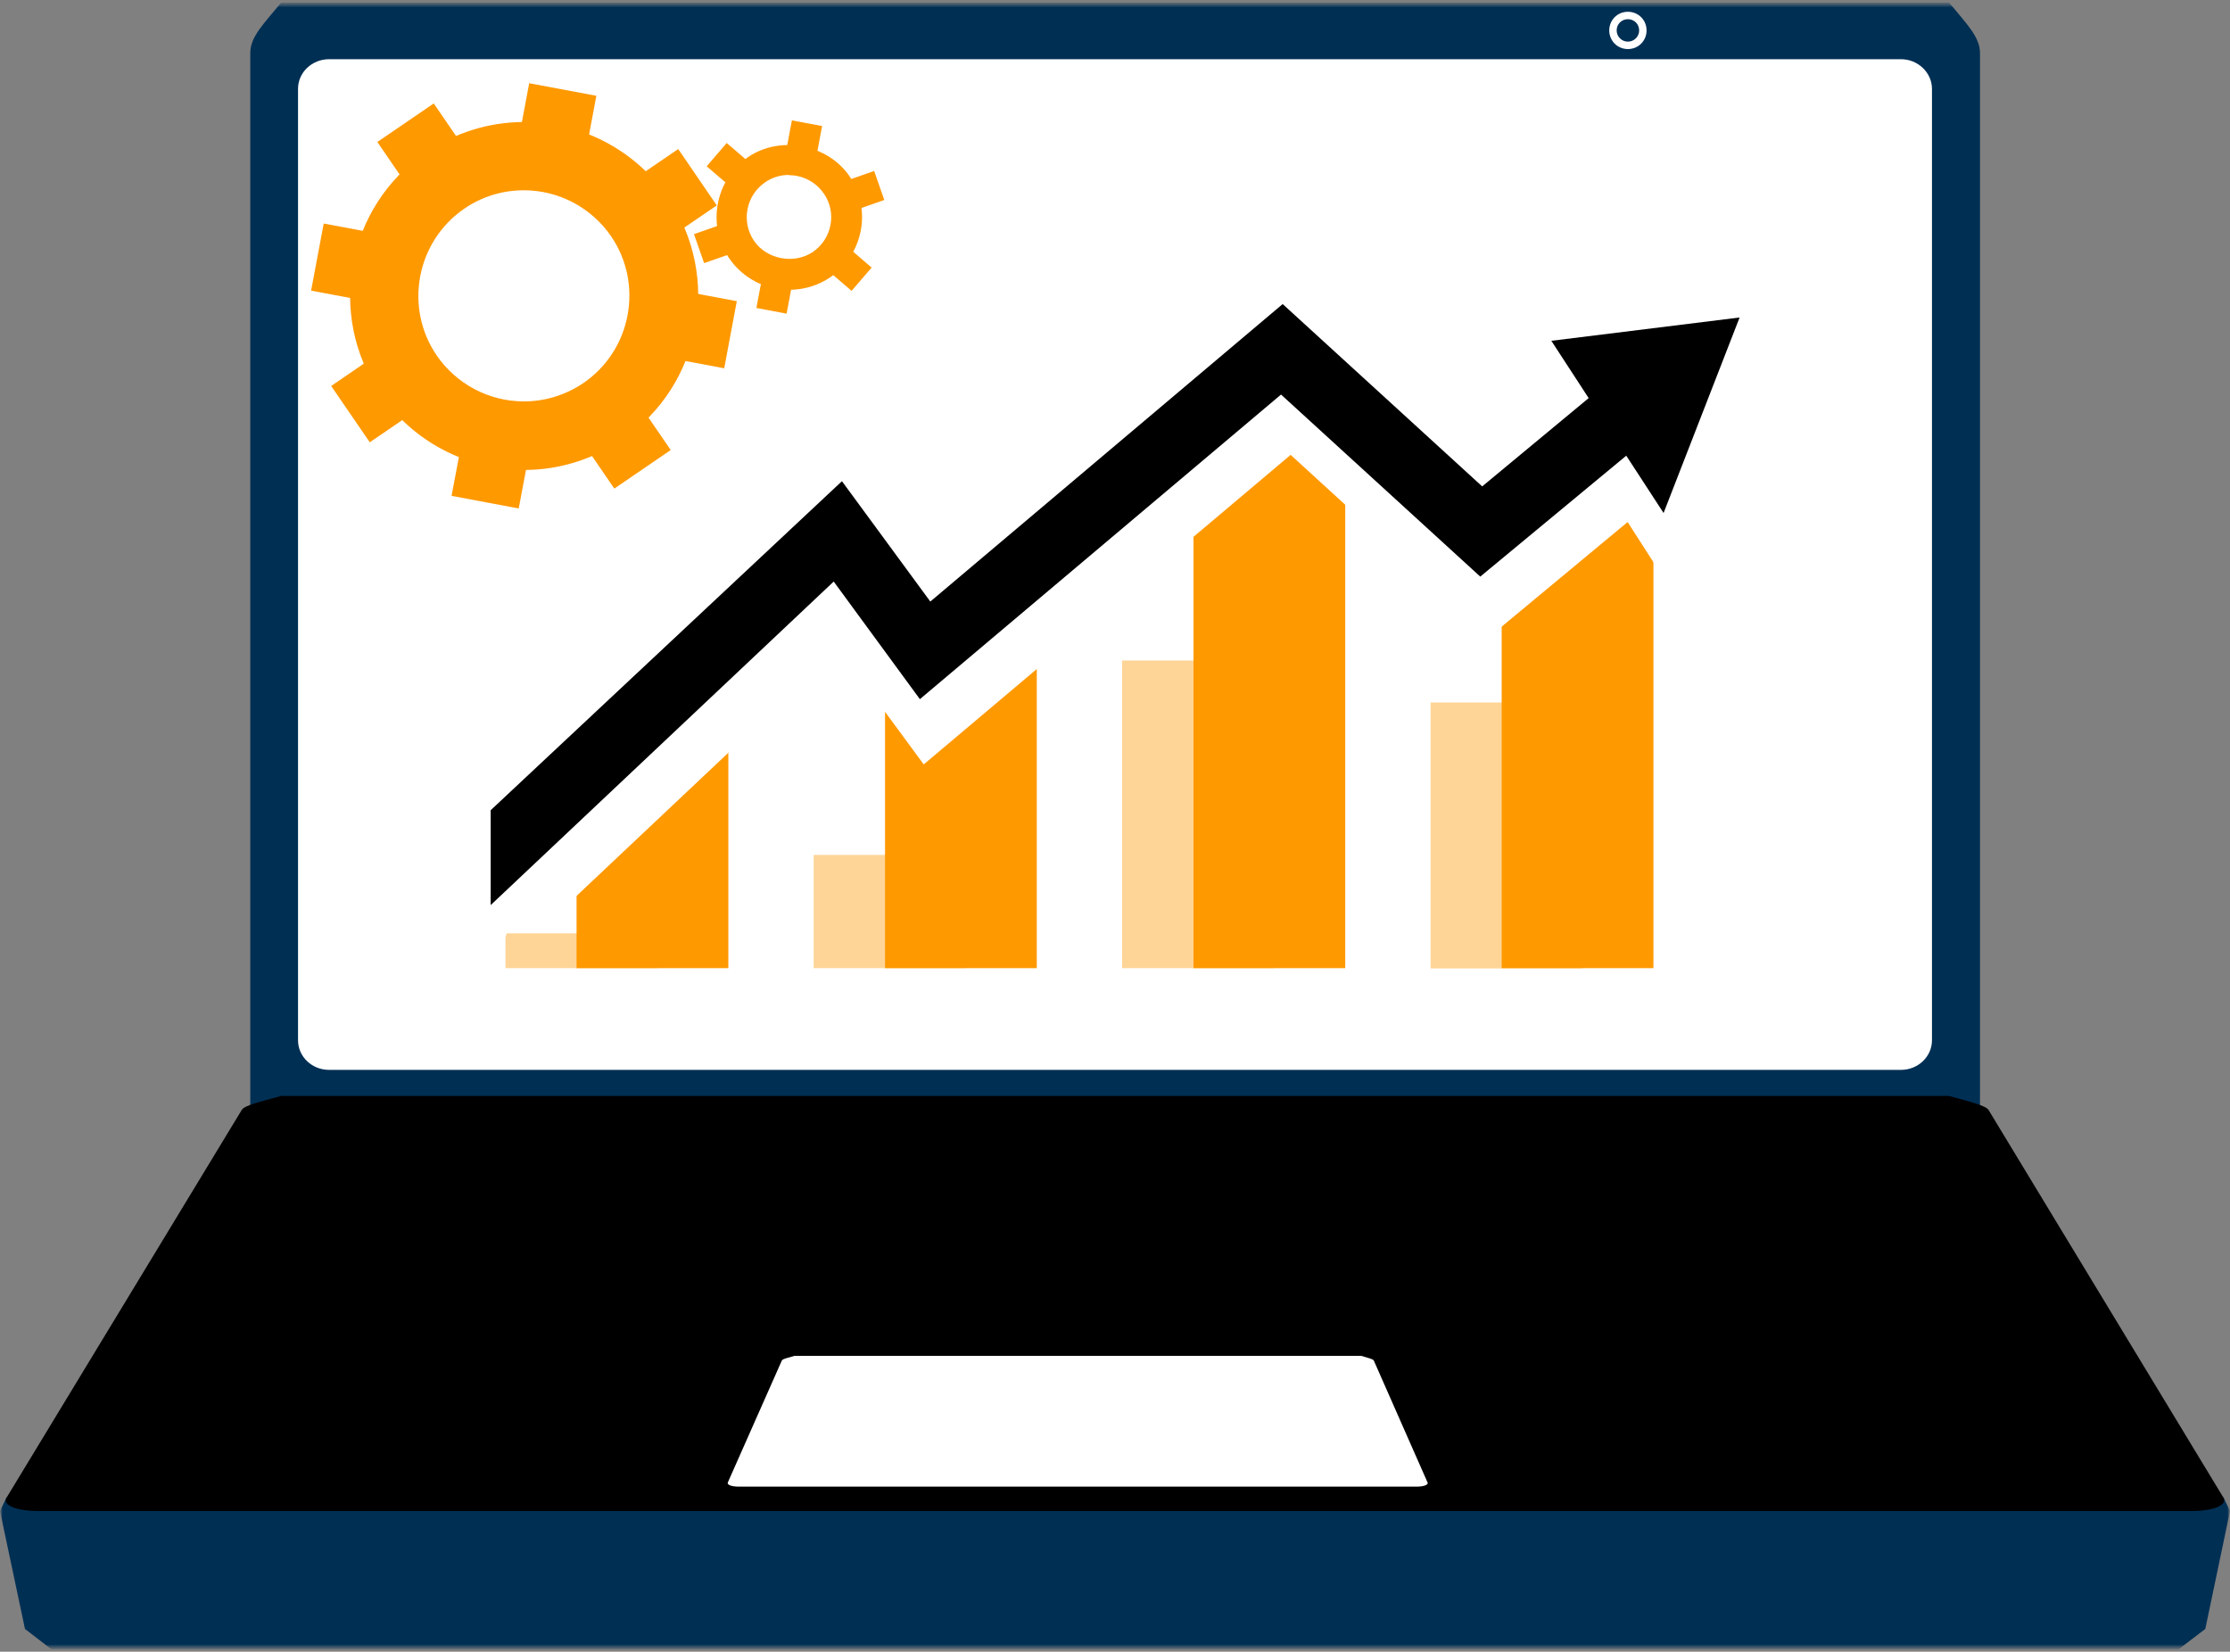
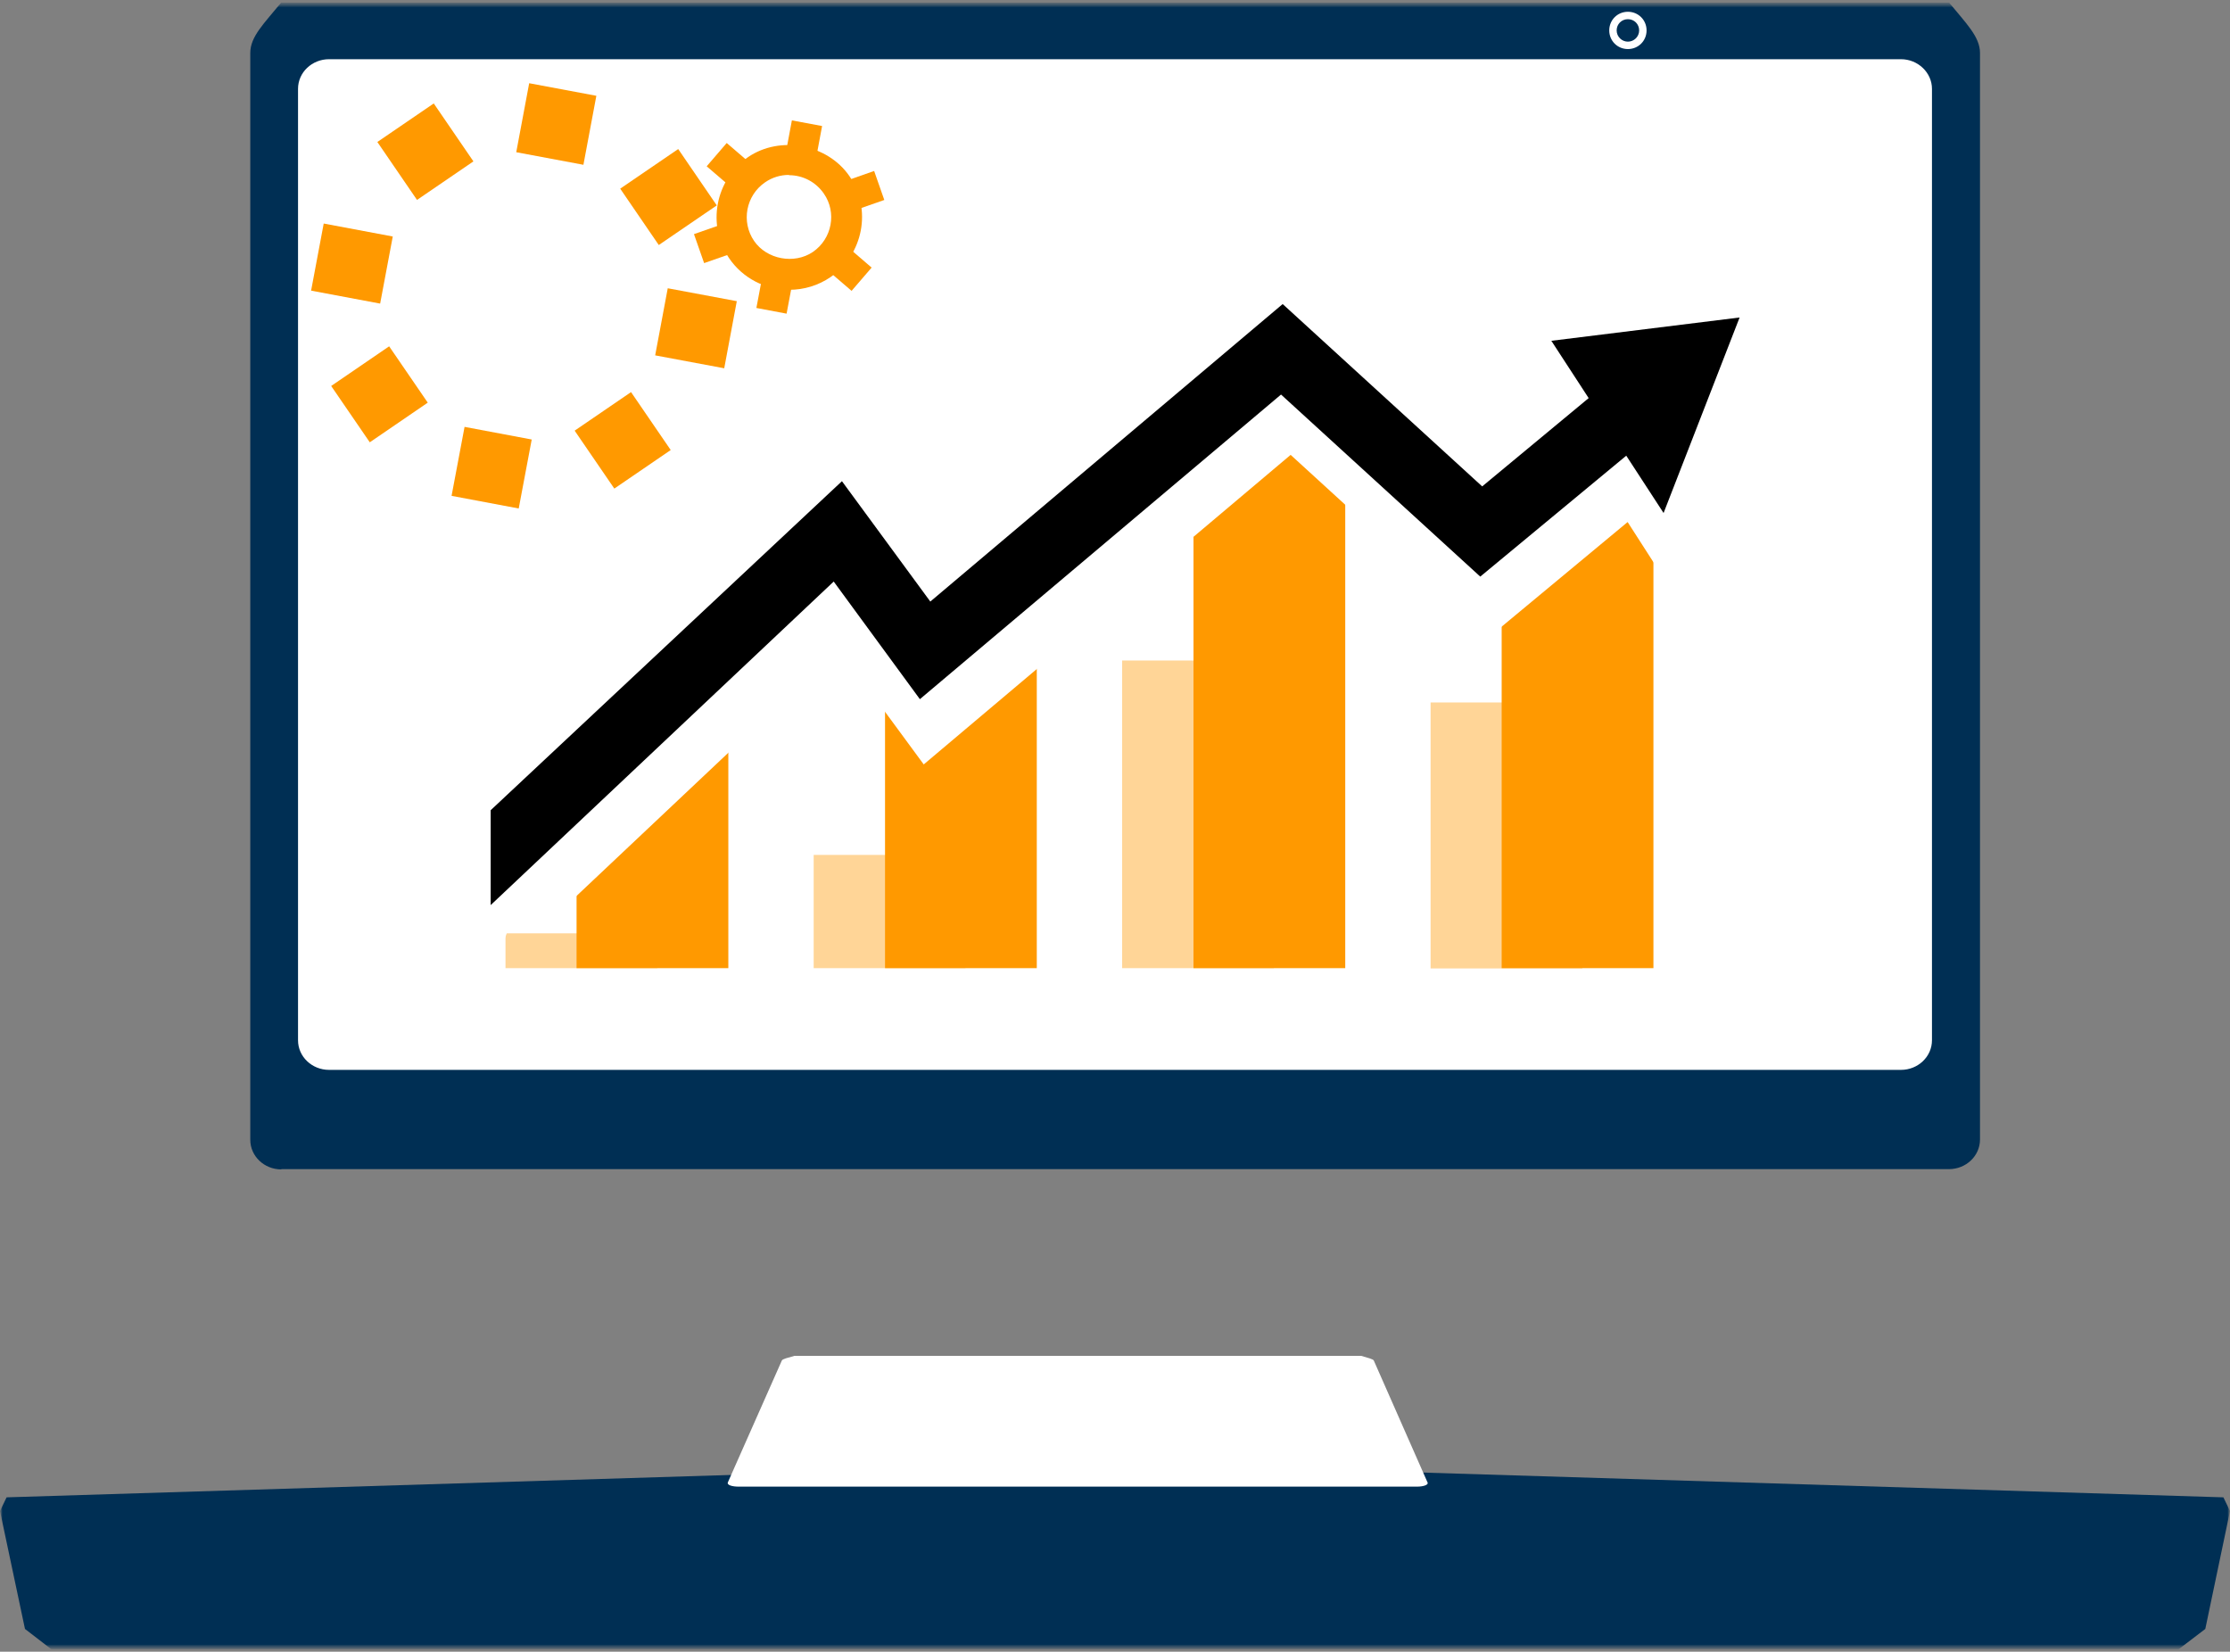
<svg xmlns="http://www.w3.org/2000/svg" width="455" height="337" viewBox="0 0 455 337" fill="none">
  <rect x="0" y="0" width="455" height="337" fill="#808080" stroke="none" />
  <g clip-path="url(#clip0_13154_823)">
    <mask id="mask0_13154_823" style="mask-type:luminance" maskUnits="userSpaceOnUse" x="0" y="0" width="455" height="337">
      <path d="M455 0.5H0V336.5H455V0.5Z" fill="white" />
    </mask>
    <g mask="url(#mask0_13154_823)">
      <mask id="mask1_13154_823" style="mask-type:luminance" maskUnits="userSpaceOnUse" x="0" y="0" width="455" height="337">
        <path d="M455 0.5H0V336.5H455V0.5Z" fill="white" />
      </mask>
      <g mask="url(#mask1_13154_823)">
        <path d="M57.393 238.598C53.922 238.598 51.066 235.913 51.066 232.556V10.794C51.066 7.437 53.922 4.752 57.393 0.5H397.663C401.135 4.752 403.99 7.493 403.99 10.794V232.5C403.99 235.857 401.135 238.542 397.663 238.542H57.393V238.598Z" fill="#002F54" />
        <path d="M60.809 18.122C60.809 14.766 63.664 12.08 67.136 12.08H387.864C391.336 12.08 394.191 14.822 394.191 18.122V212.248C394.191 215.605 391.336 218.29 387.864 218.29H67.136C63.664 218.29 60.809 215.605 60.809 212.248V18.122Z" fill="white" />
        <path d="M453.656 305.507L238.475 298.85V298.122L227.5 298.458L216.581 298.122V298.85L1.344 305.507L0 308.304L5.095 332.36L10.471 336.5H216.581H238.475H444.529L449.961 332.36L455 308.304L453.656 305.507Z" fill="#002F54" />
-         <path d="M7.839 308.304C3.304 308.304 0.392 307.073 1.344 305.563L49.33 226.458C49.89 225.507 53.194 224.78 57.393 223.605H397.663C401.863 224.78 405.166 225.563 405.726 226.458L453.656 305.563C454.552 307.073 451.64 308.304 447.161 308.304H7.839Z" fill="black" />
        <path d="M150.733 303.325C149.334 303.325 148.326 302.99 148.494 302.486L159.524 277.591C159.692 277.255 160.756 277.032 162.1 276.64H277.726C279.07 277.032 280.19 277.311 280.302 277.591L291.276 302.486C291.5 302.934 290.492 303.325 289.092 303.325H150.733Z" fill="white" />
        <path d="M335.959 6.206C335.959 8.332 334.279 10.011 332.151 10.011C330.023 10.011 328.344 8.332 328.344 6.206C328.344 4.08 330.023 2.402 332.151 2.402C334.279 2.402 335.959 4.08 335.959 6.206Z" fill="white" />
        <path d="M334.447 6.206C334.447 7.493 333.383 8.5 332.151 8.5C330.919 8.5 329.855 7.493 329.855 6.206C329.855 4.92 330.863 3.913 332.151 3.913C333.439 3.913 334.447 4.92 334.447 6.206Z" fill="#002F54" />
        <path d="M322.856 143.325H291.892V197.591H322.856V143.325Z" fill="#FFD597" />
        <path d="M259.92 134.766H228.956V197.535H259.92V134.766Z" fill="#FFD597" />
        <path d="M196.984 174.43H166.02V197.535H196.984V174.43Z" fill="#FFD597" />
        <path d="M134.103 190.43H103.139V197.535H134.103V190.43Z" fill="#FFD597" />
        <path d="M337.358 71.437H306.394V197.535H337.358V71.437Z" fill="#FF9900" />
        <path d="M274.478 71.437H243.514V197.535H274.478V71.437Z" fill="#FF9900" />
        <path d="M211.542 113.675H180.578V197.535H211.542V113.675Z" fill="#FF9900" />
        <path d="M148.606 143.997H117.641V197.535H148.606V143.997Z" fill="#FF9900" />
        <path d="M302.923 61.759L301.523 74.01L304.826 86.99L264.064 49.731L193.344 109.423L175.09 84.528L93.621 160.724V205.423L100.116 199.325L104.091 188.528L112.21 187.913L171.115 132.36L188.473 155.969L263.336 92.808L303.931 129.899L332.095 106.514L344.246 125.423L361.044 78.71L361.38 54.486L302.923 61.759Z" fill="white" />
        <path d="M354.94 64.78L316.529 69.535L324.144 81.227L302.419 99.241L261.712 62.038L189.817 122.738L171.787 98.178L100.116 165.311V184.668L170.107 118.654L187.689 142.654L261.376 80.5L302.027 117.647L331.815 92.975L339.43 104.668L354.94 64.78Z" fill="black" />
        <path d="M161.572 24.563L160.143 32.207L166.308 33.357L167.737 25.713L161.572 24.563Z" fill="#FF9900" />
        <path d="M148.274 29.178L144.188 33.931L150.092 38.998L154.178 34.245L148.274 29.178Z" fill="#FF9900" />
        <path d="M148.941 45.2L141.595 47.769L143.666 53.683L151.013 51.114L148.941 45.2Z" fill="#FF9900" />
        <path d="M155.772 55.193L154.33 62.835L160.492 63.996L161.935 56.354L155.772 55.193Z" fill="#FF9900" />
        <path d="M171.941 49.526L167.853 54.277L173.754 59.347L177.843 54.596L171.941 49.526Z" fill="#FF9900" />
        <path d="M178.357 34.886L171.011 37.455L173.083 43.368L180.429 40.8L178.357 34.886Z" fill="#FF9900" />
        <path d="M161.036 59.129C156.109 59.129 151.517 56.724 148.774 52.696C144.182 45.926 145.918 36.696 152.637 32.052C159.188 27.577 168.819 29.423 173.299 35.913C177.946 42.682 176.154 51.913 169.435 56.556C166.971 58.234 164.06 59.129 161.036 59.129ZM160.98 35.689C159.244 35.689 157.565 36.192 156.109 37.199C152.189 39.885 151.181 45.255 153.869 49.171C156.445 52.92 162.044 53.983 165.852 51.409C169.771 48.724 170.779 43.353 168.091 39.493C166.467 37.143 163.836 35.745 160.98 35.745V35.689Z" fill="#FF9900" />
        <path d="M66.05 45.609L63.476 59.3L77.564 61.944L80.138 48.254L66.05 45.609Z" fill="#FF9900" />
        <path d="M88.502 21.106L76.994 28.97L85.086 40.792L96.594 32.928L88.502 21.106Z" fill="#FF9900" />
        <path d="M107.973 16.98L105.334 31.057L119.038 33.622L121.677 19.545L107.973 16.98Z" fill="#FF9900" />
        <path d="M138.378 30.41L126.545 38.493L134.414 49.993L146.247 41.91L138.378 30.41Z" fill="#FF9900" />
        <path d="M136.244 58.815L133.679 72.507L147.769 75.142L150.333 61.449L136.244 58.815Z" fill="#FF9900" />
        <path d="M128.755 80.002L117.248 87.868L125.343 99.688L136.849 91.822L128.755 80.002Z" fill="#FF9900" />
        <path d="M94.788 87.096L92.136 101.171L105.838 103.748L108.49 89.673L94.788 87.096Z" fill="#FF9900" />
        <path d="M79.4 70.66L67.572 78.751L75.449 90.245L87.277 82.154L79.4 70.66Z" fill="#FF9900" />
-         <path d="M106.947 95.829C95.188 95.829 84.213 90.066 77.606 80.388C66.576 64.22 70.719 42.122 86.901 31.101C92.837 27.073 99.78 24.892 106.947 24.892C118.705 24.892 129.68 30.654 136.287 40.332C147.318 56.5 143.174 78.598 126.992 89.675C121.057 93.703 114.114 95.885 107.003 95.885L106.947 95.829ZM106.891 38.822C102.523 38.822 98.324 40.108 94.74 42.57C84.941 49.283 82.422 62.71 89.085 72.5C93.116 78.374 99.78 81.899 106.891 81.899C111.202 81.899 115.402 80.612 119.041 78.15C128.84 71.437 131.36 58.011 124.697 48.22C120.665 42.346 114.002 38.822 106.891 38.822Z" fill="#FF9900" />
      </g>
    </g>
  </g>
  <defs>
    <clipPath id="clip0_13154_823">
      <rect width="455" height="336" fill="white" transform="translate(0 0.5)" />
    </clipPath>
  </defs>
</svg>